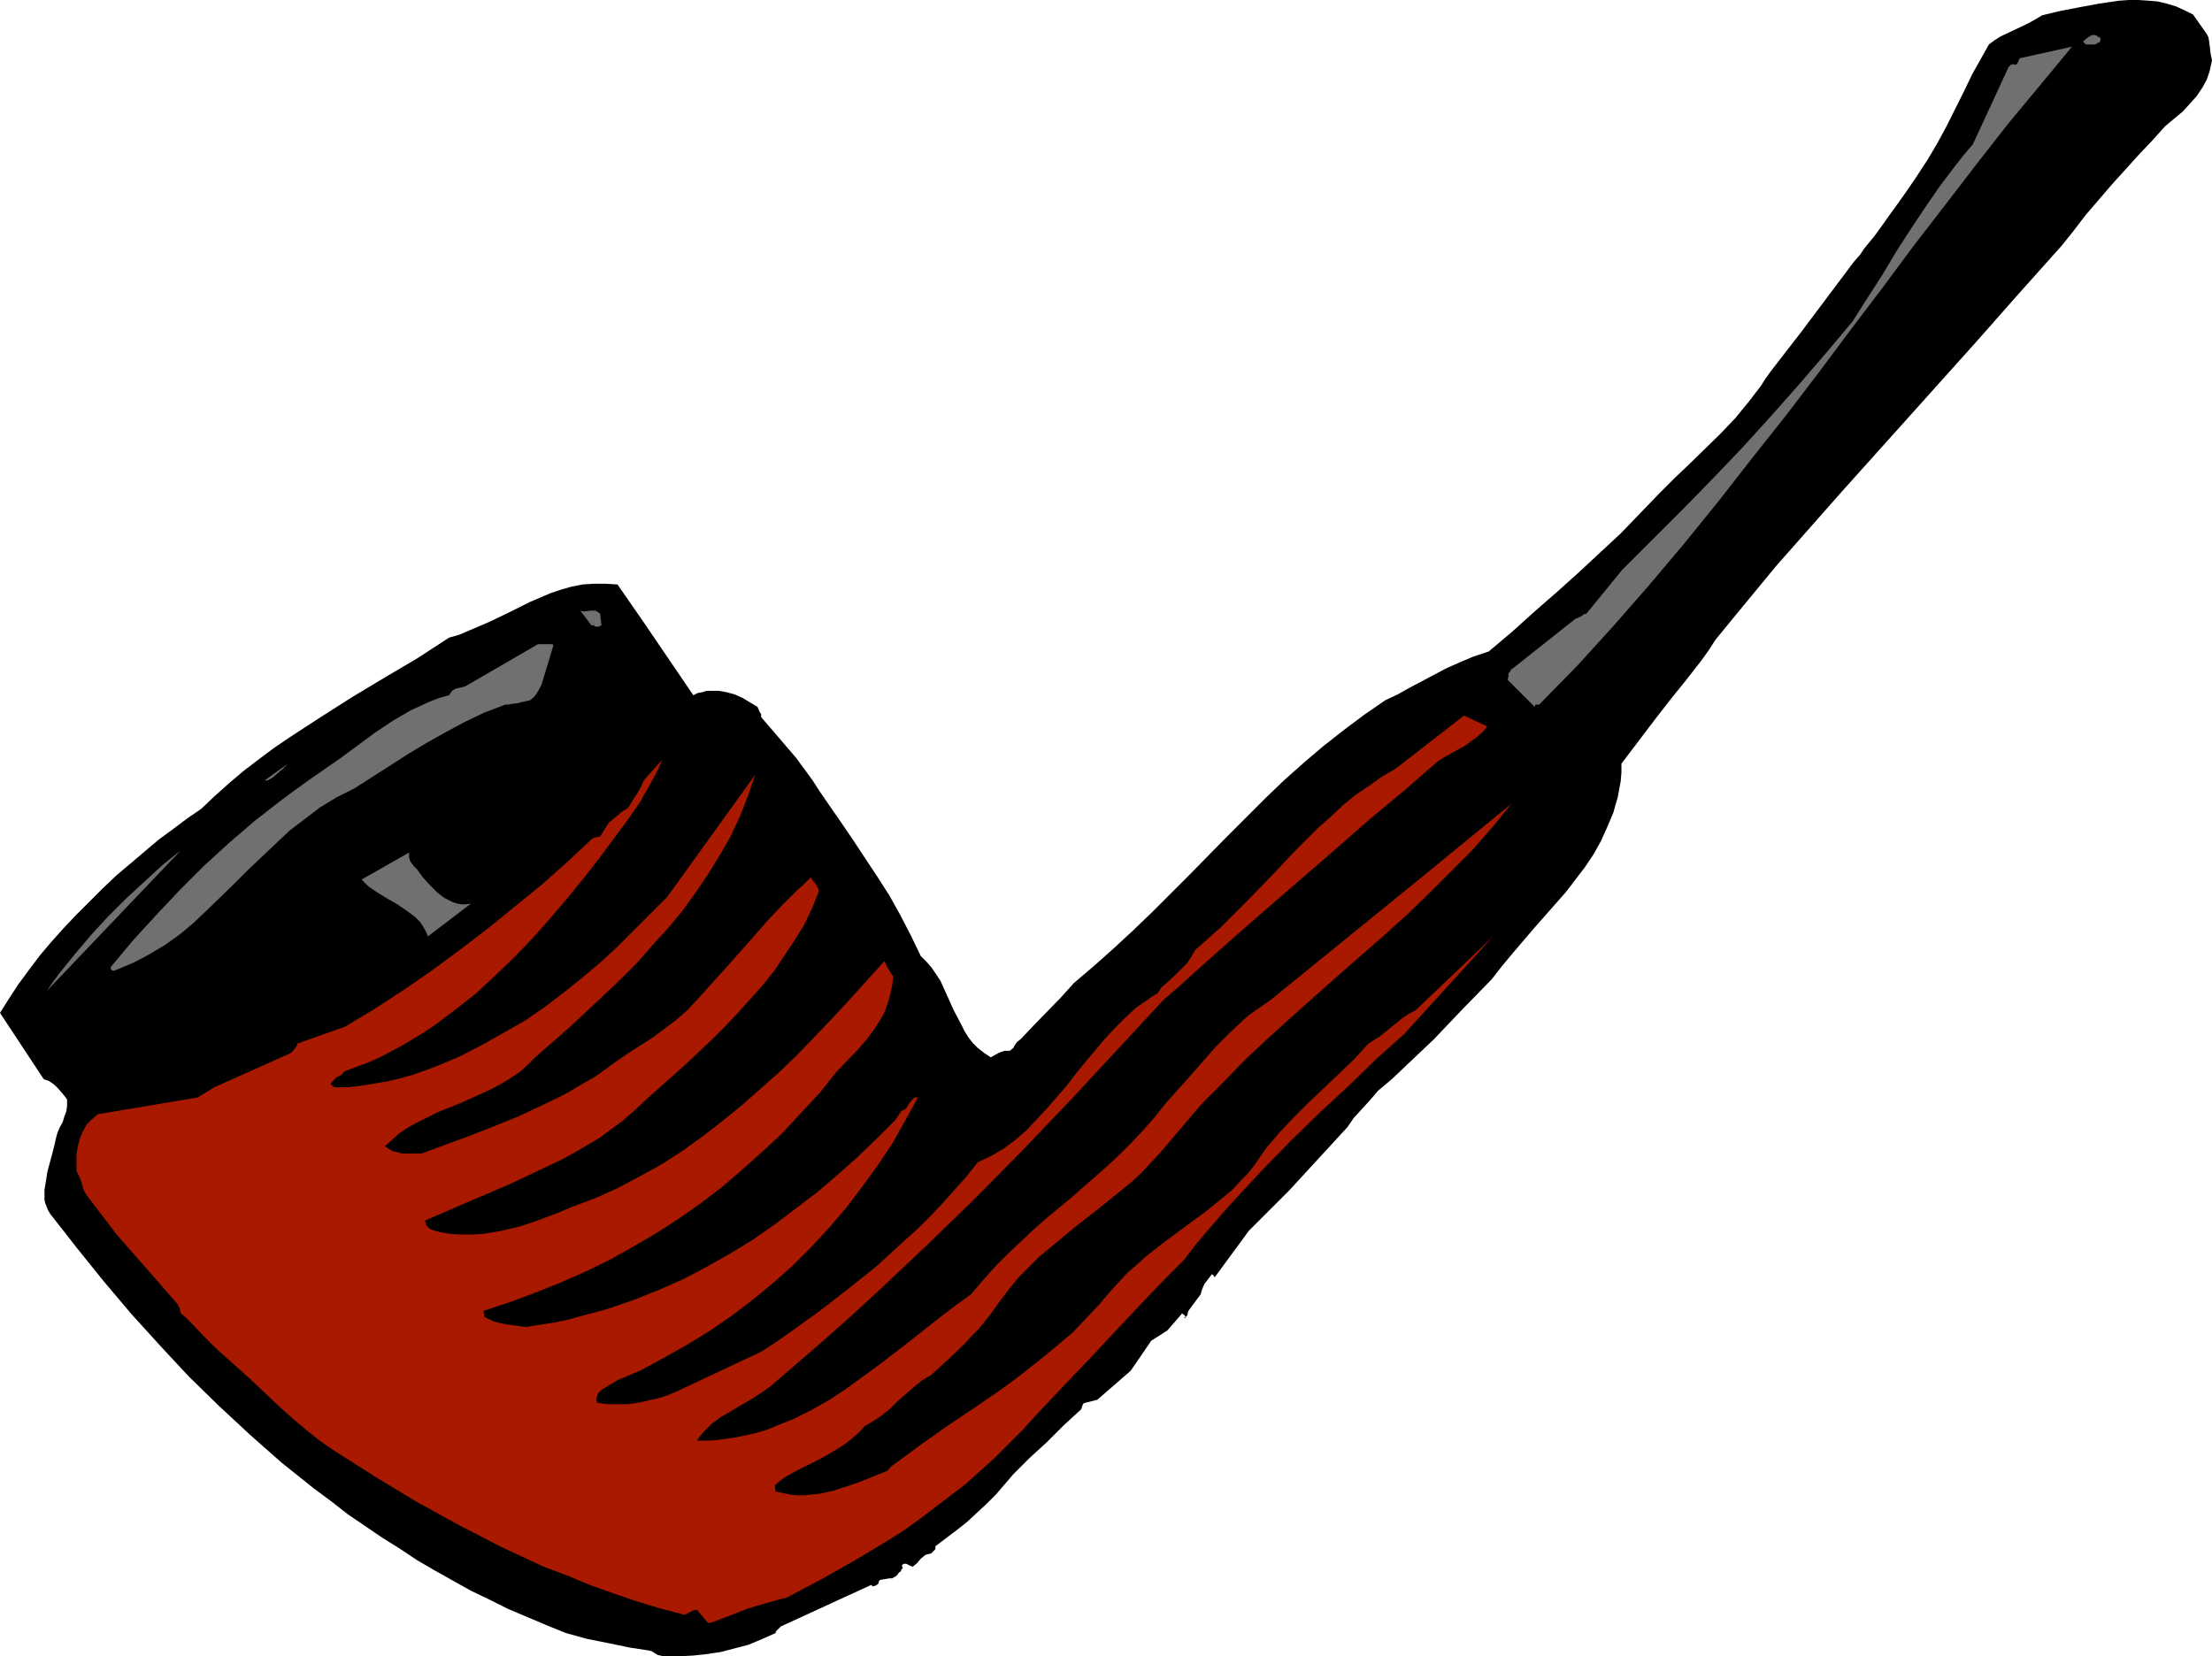
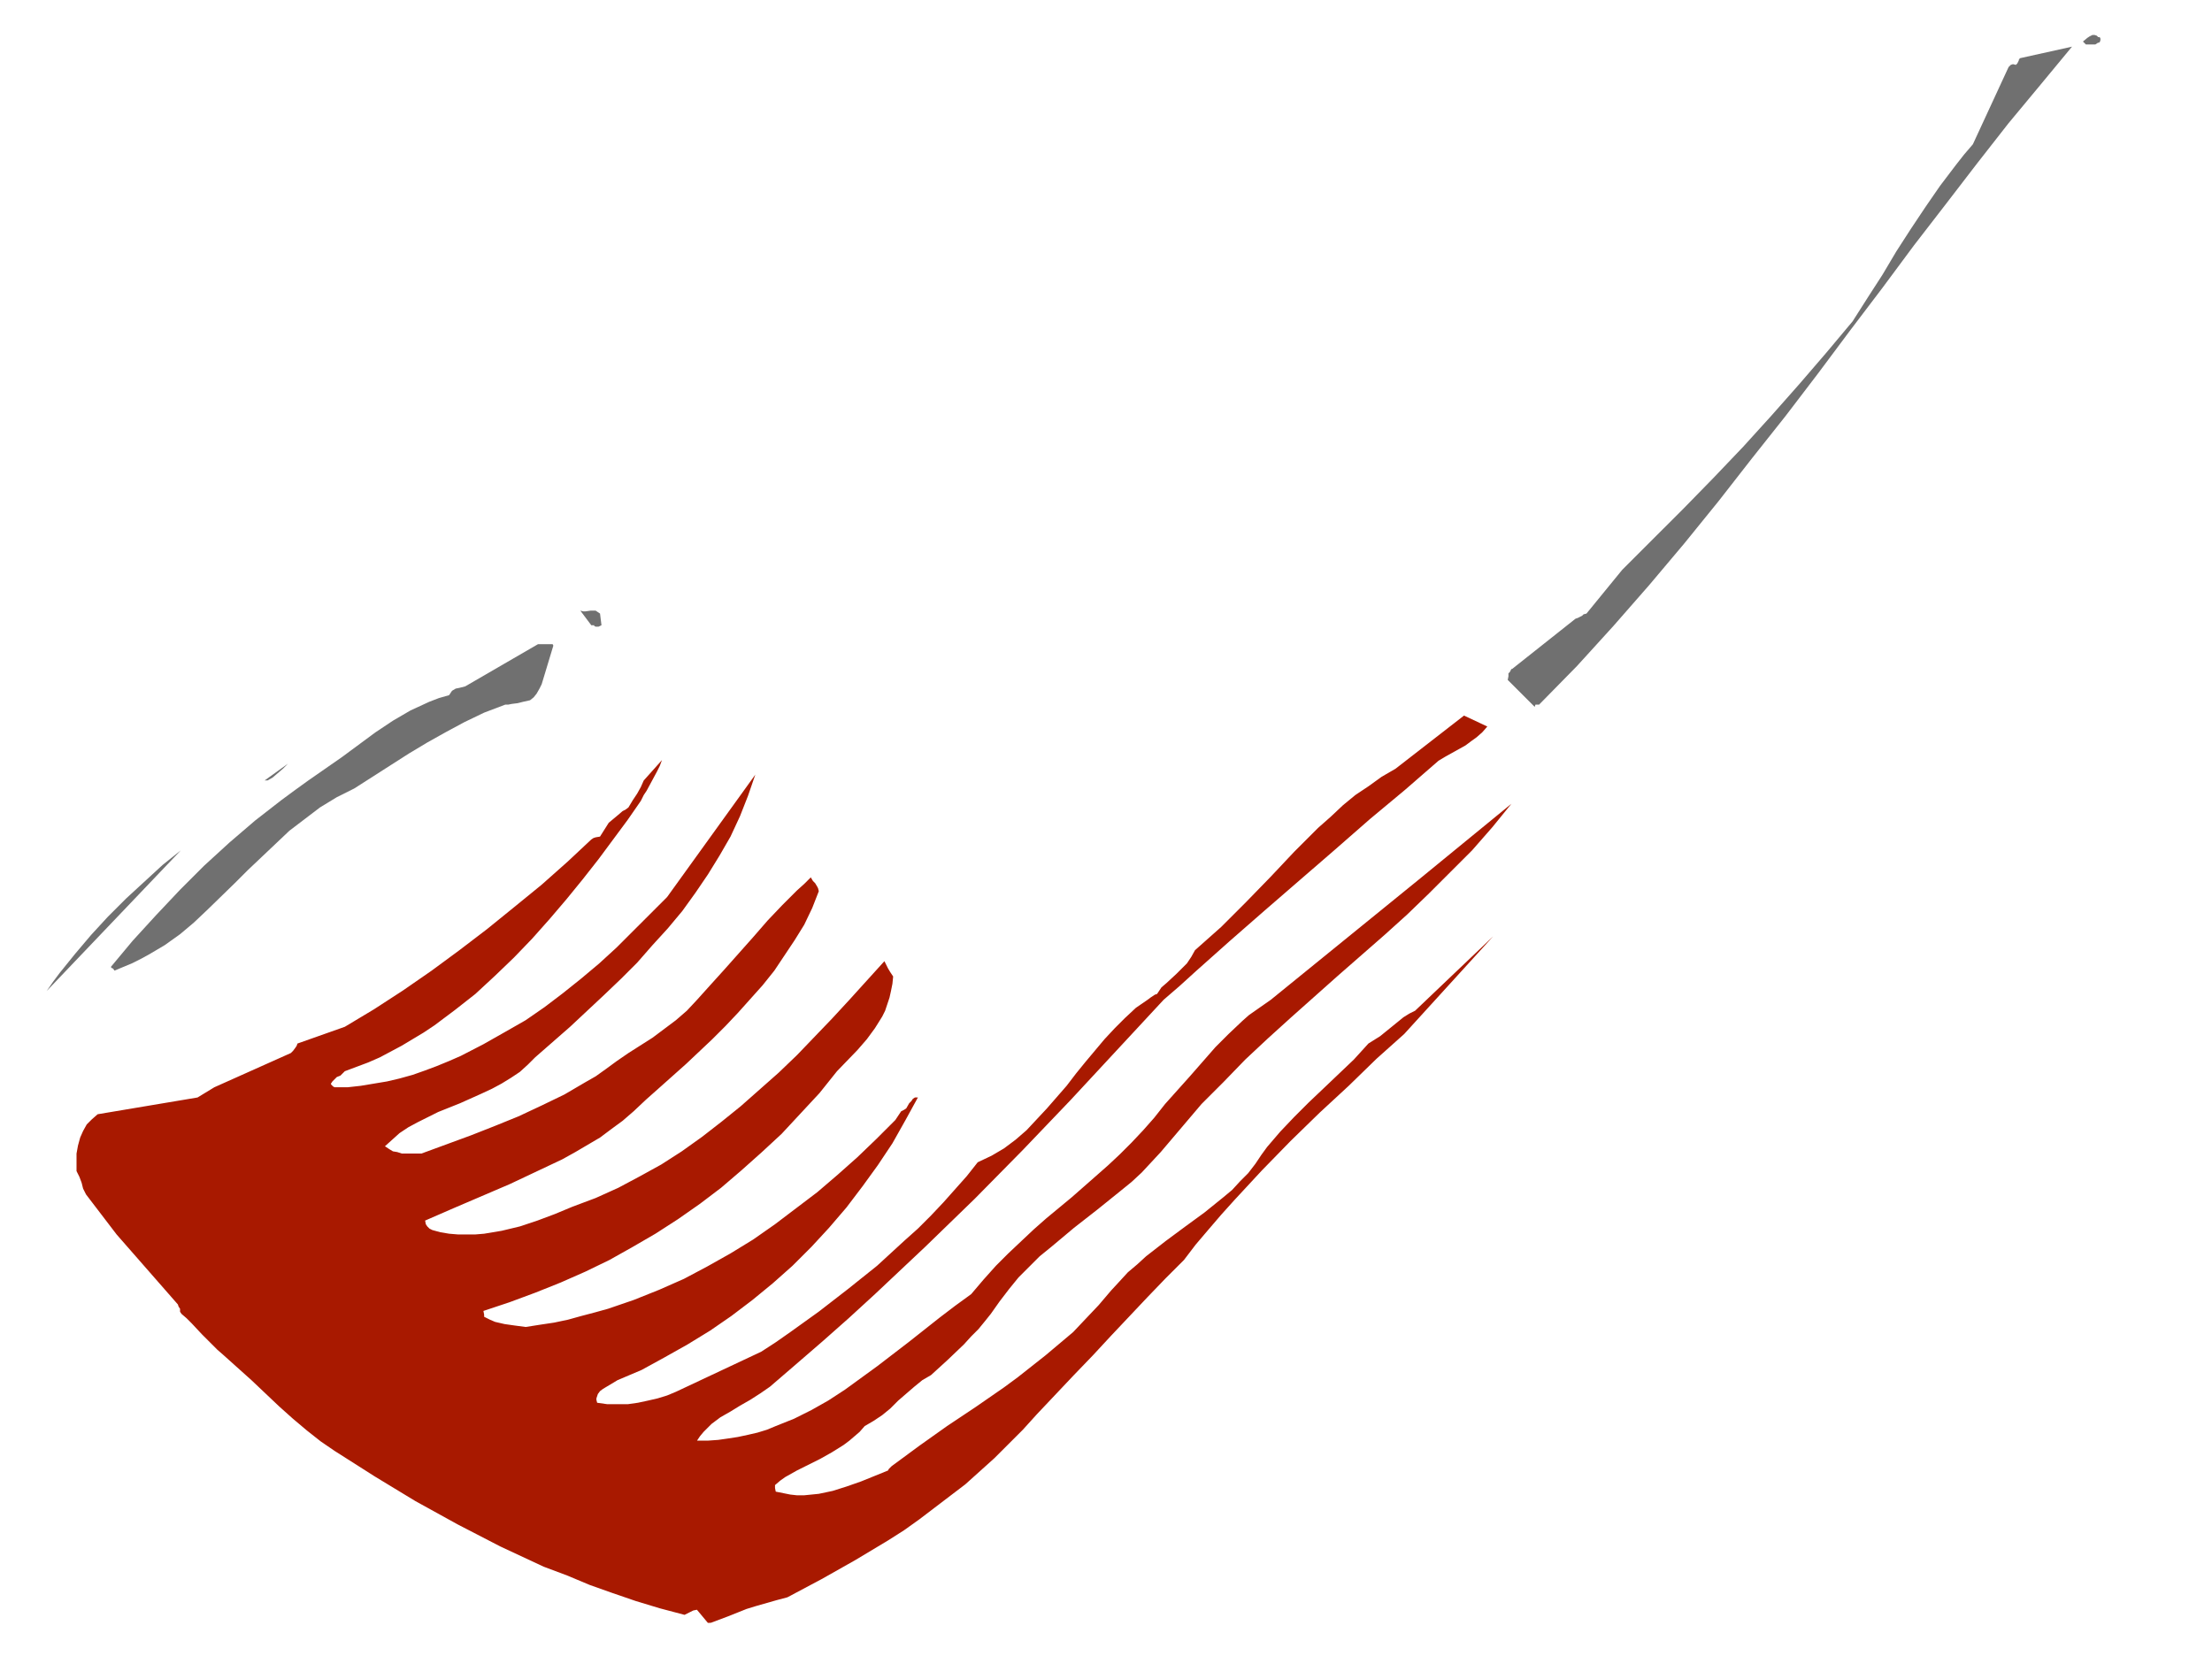
<svg xmlns="http://www.w3.org/2000/svg" xmlns:ns1="http://sodipodi.sourceforge.net/DTD/sodipodi-0.dtd" xmlns:ns2="http://www.inkscape.org/namespaces/inkscape" version="1.0" width="129.724mm" height="97.156mm" id="svg10" ns1:docname="Pipe 33.wmf">
  <ns1:namedview id="namedview10" pagecolor="#ffffff" bordercolor="#000000" borderopacity="0.25" ns2:showpageshadow="2" ns2:pageopacity="0.0" ns2:pagecheckerboard="0" ns2:deskcolor="#d1d1d1" ns2:document-units="mm" />
  <defs id="defs1">
    <pattern id="WMFhbasepattern" patternUnits="userSpaceOnUse" width="6" height="6" x="0" y="0" />
  </defs>
-   <path style="fill:#000000;fill-opacity:1;fill-rule:evenodd;stroke:none" d="m 147.217,367.205 h 3.07 l 3.232,-0.162 3.07,-0.323 3.232,-0.485 3.07,-0.808 3.07,-0.808 3.07,-1.292 2.909,-1.292 v -0.323 l 0.323,-0.323 0.323,-0.323 0.485,-0.485 20.038,-9.208 0.162,0.162 0.162,0.162 0.646,-0.162 0.485,-0.323 0.162,-0.162 v -0.162 l 0.162,-0.485 0.323,-0.162 0.97,-0.162 0.97,-0.162 h 0.646 l 0.485,-0.323 0.323,-0.162 0.323,-0.323 0.323,-0.485 0.485,-0.323 v -0.323 l 0.162,-0.162 h 0.162 v -0.162 -0.162 l -0.162,-0.323 0.162,-0.323 0.323,-0.162 h 0.485 l 0.323,0.162 0.323,0.162 0.323,0.162 0.485,0.162 0.97,-0.808 0.808,-0.969 0.97,-0.808 0.485,-0.162 0.808,-0.162 0.323,-0.323 0.323,-0.323 0.323,-0.323 v -0.646 l 4.686,-3.554 2.262,-1.777 2.262,-2.1 2.101,-1.939 2.101,-2.1 1.939,-2.262 1.939,-2.262 3.555,-3.554 3.878,-3.554 3.717,-3.716 3.878,-3.554 0.162,-0.485 0.162,-0.485 0.162,-0.323 0.485,-0.162 2.586,-0.646 7.434,-6.462 4.525,-6.624 3.555,-2.262 3.232,-3.716 v -0.162 l 0.162,0.162 0.485,0.323 0.162,0.323 v 0.162 0.162 l -0.323,-0.162 0.485,-0.162 0.323,-0.485 v -0.323 l 0.162,-0.485 2.747,-3.716 0.162,-0.646 0.162,-0.485 0.485,-1.131 1.616,-2.1 h 0.162 l 0.162,0.162 0.162,0.162 0.162,0.323 7.595,-10.339 8.888,-8.885 12.928,-14.055 1.454,-2.1 3.555,-3.877 1.778,-2.1 3.07,-2.585 3.07,-2.908 3.07,-2.908 3.232,-3.069 3.07,-3.231 3.232,-3.393 6.464,-6.624 2.262,-2.908 2.424,-2.908 4.686,-5.493 2.424,-2.746 4.686,-5.331 2.101,-2.746 2.101,-2.746 1.939,-2.908 1.616,-2.908 1.454,-3.231 1.293,-3.069 0.485,-1.777 0.485,-1.616 0.323,-1.777 0.323,-1.777 0.162,-1.939 v -1.939 l 7.595,-10.016 3.394,-4.362 3.394,-4.2 3.394,-4.362 1.616,-2.262 1.454,-2.262 4.363,-5.331 4.525,-5.493 4.525,-5.493 4.848,-5.493 9.696,-10.985 9.858,-10.985 9.858,-10.985 9.858,-10.985 9.696,-10.985 9.534,-10.662 2.586,-3.231 2.586,-3.393 2.909,-3.393 2.909,-3.393 5.979,-6.624 3.07,-3.231 2.909,-3.231 1.939,-1.616 1.939,-1.616 1.616,-1.777 1.454,-1.616 1.293,-1.939 0.97,-1.777 0.646,-1.939 0.485,-2.262 -0.162,-0.808 -0.162,-0.808 -0.162,-1.454 -0.162,-1.292 -0.162,-0.808 -0.323,-0.646 -3.07,-4.362 -1.939,-0.969 -1.778,-0.808 -2.101,-0.646 -2.101,-0.485 -1.939,-0.162 L 473.972,0 h -2.101 l -2.262,0.162 -4.363,0.646 -4.363,0.808 -4.202,0.808 -4.04,0.969 -1.616,0.969 -1.454,0.808 -3.07,1.454 -3.07,1.454 -1.293,0.808 -1.293,0.969 -3.717,6.624 -1.778,3.716 -1.939,3.877 -1.939,3.877 -2.101,3.877 -2.101,3.554 -2.424,3.716 -2.424,3.554 -2.424,3.393 -1.293,1.777 -1.131,1.616 -2.101,2.908 -2.262,2.746 -0.97,1.454 -1.293,1.454 -11.635,15.509 -6.626,8.562 v 0 l -1.293,1.777 -1.131,1.777 -2.747,3.554 -2.909,3.554 -3.232,3.393 -6.787,6.624 -3.394,3.231 -3.394,3.393 -4.363,4.523 -4.202,4.362 -4.525,4.2 -4.686,4.362 -4.848,4.362 -5.01,4.362 -5.01,4.523 -5.171,4.362 -3.394,1.131 -3.07,1.292 -2.909,1.292 -2.747,1.454 -5.494,2.908 -2.586,1.454 -2.747,1.292 -4.686,3.231 -4.525,3.393 -4.525,3.554 -4.363,3.716 -4.363,3.877 -4.202,4.039 -8.403,8.401 -8.242,8.401 -8.403,8.401 -4.202,4.039 -4.363,4.039 -4.363,3.877 -4.363,3.716 -2.909,3.231 -5.979,6.139 -2.909,3.069 -0.808,0.646 -0.485,0.646 -0.323,0.646 -0.808,0.646 h -1.131 l -0.97,0.323 -0.97,0.485 -1.131,0.646 -1.454,-0.969 -1.454,-1.131 -1.131,-1.131 -0.97,-1.292 -0.808,-1.292 -0.808,-1.616 -1.616,-3.069 -1.454,-3.231 -1.454,-3.231 -0.97,-1.454 -0.97,-1.454 -1.131,-1.292 -1.293,-1.292 -2.262,-4.685 -2.262,-4.362 -2.424,-4.362 -2.586,-4.039 -5.333,-8.078 -2.747,-4.039 -2.909,-4.2 -1.778,-2.585 -1.778,-2.746 -3.555,-4.847 -3.878,-4.523 -3.878,-4.523 v -0.646 l -0.323,-0.485 -0.485,-1.131 -1.616,-0.969 -1.616,-0.969 -1.778,-0.808 -1.778,-0.485 -1.778,-0.323 h -1.778 -0.97 l -0.97,0.323 -0.97,0.162 -0.97,0.485 -10.989,-16.155 -5.818,-8.401 -2.747,-0.162 h -2.424 l -2.586,0.162 -2.424,0.485 -2.262,0.646 -2.424,0.808 -2.262,0.969 -2.262,0.969 -4.525,2.262 -4.363,2.1 -4.525,1.939 -2.262,0.969 -2.262,0.646 -6.949,4.523 -7.11,4.2 -7.272,4.362 -7.11,4.523 -6.949,4.523 -3.555,2.423 -3.232,2.423 -3.394,2.585 -3.232,2.746 -3.07,2.746 -3.07,2.908 -3.07,2.1 -3.232,2.423 -3.07,2.262 -3.07,2.585 -3.232,2.746 -3.07,2.585 -3.07,2.908 -2.909,2.908 -2.909,2.908 -2.909,3.069 -2.747,3.069 -2.586,3.069 -2.424,3.231 -2.262,3.069 -2.101,3.231 L 0,224.555 l 9.696,14.701 0.97,0.323 0.808,0.485 0.646,0.485 0.646,0.646 1.131,1.292 0.646,0.808 0.323,0.485 v 1.454 l -0.162,1.131 -0.485,1.292 -0.323,1.131 -0.646,1.131 -0.485,1.131 -0.323,1.131 -0.323,1.454 -0.485,1.939 -1.131,4.2 -0.323,2.1 -0.323,1.939 v 0.969 1.131 l 0.162,0.808 0.323,0.808 0.323,0.808 0.485,0.808 5.818,7.431 5.979,7.431 6.141,7.27 6.302,6.947 6.464,6.947 6.787,6.624 6.787,6.3 6.949,6.139 7.272,5.816 3.717,2.746 3.717,2.908 7.595,5.17 3.878,2.423 3.878,2.585 3.878,2.262 4.04,2.262 4.04,2.262 4.04,1.939 4.202,2.1 4.202,1.777 4.202,1.777 4.363,1.777 4.686,1.292 4.848,0.969 4.686,0.969 2.101,0.323 2.101,0.323 0.646,0.162 0.485,0.323 0.808,0.485 0.646,0.162 z" id="path1" />
  <path style="fill:#a81900;fill-opacity:1;fill-rule:evenodd;stroke:none" d="m 157.56,359.773 3.878,-1.454 4.04,-1.616 2.101,-0.646 2.262,-0.646 2.262,-0.646 2.424,-0.646 7.595,-4.039 7.434,-4.2 7.272,-4.362 3.555,-2.262 3.394,-2.423 3.394,-2.585 3.394,-2.585 3.394,-2.585 3.232,-2.908 3.232,-2.908 3.07,-3.069 3.232,-3.231 3.07,-3.393 8.242,-8.724 4.202,-4.362 4.04,-4.362 8.08,-8.562 4.04,-4.2 4.04,-4.039 2.586,-3.393 2.747,-3.231 2.909,-3.393 2.909,-3.231 6.141,-6.624 6.302,-6.462 6.464,-6.3 6.464,-5.977 6.141,-5.977 3.07,-2.746 3.07,-2.746 19.715,-21.648 -17.291,16.478 -1.293,0.646 -1.293,0.808 -2.586,2.1 -2.586,2.1 -1.293,0.808 -1.293,0.808 -3.232,3.554 -3.394,3.231 -3.394,3.231 -3.232,3.069 -3.232,3.231 -3.07,3.231 -2.909,3.393 -1.293,1.777 -1.293,1.939 -1.616,2.1 -1.778,1.777 -1.778,1.939 -1.939,1.615 -4.202,3.393 -4.202,3.069 -4.363,3.231 -4.363,3.393 -1.939,1.777 -2.101,1.777 -1.778,1.939 -1.939,2.1 -2.747,3.231 -2.909,3.069 -2.747,2.908 -3.07,2.585 -3.07,2.585 -3.07,2.423 -3.07,2.423 -3.07,2.262 -6.302,4.362 -6.302,4.2 -6.141,4.362 -6.141,4.523 -0.323,0.323 -0.323,0.323 -0.162,0.323 v 0 l -5.979,2.423 -3.232,1.131 -3.07,0.969 -3.07,0.646 -1.616,0.162 -1.616,0.162 h -1.616 l -1.454,-0.162 -1.616,-0.323 -1.616,-0.323 -0.162,-0.808 v -0.646 l 1.131,-0.969 1.131,-0.808 2.586,-1.454 2.586,-1.292 2.586,-1.292 2.586,-1.454 2.586,-1.616 1.293,-0.969 1.131,-0.969 1.131,-0.969 1.131,-1.292 1.939,-1.131 1.939,-1.292 1.778,-1.454 1.778,-1.777 3.555,-3.069 1.778,-1.454 1.939,-1.131 3.717,-3.393 3.555,-3.393 1.616,-1.777 1.616,-1.616 1.454,-1.777 1.293,-1.616 1.939,-2.746 2.101,-2.746 2.101,-2.585 2.424,-2.423 2.262,-2.262 2.586,-2.1 5.01,-4.2 5.171,-4.039 5.01,-4.039 2.586,-2.1 2.262,-2.1 2.101,-2.262 2.101,-2.262 4.525,-5.331 4.525,-5.331 4.848,-4.847 4.848,-5.008 5.01,-4.685 5.171,-4.685 10.342,-9.208 10.342,-9.047 5.01,-4.523 4.848,-4.685 4.848,-4.847 4.686,-4.685 4.525,-5.17 4.202,-5.17 -20.523,16.801 -32.805,26.656 -1.616,1.131 -3.232,2.262 -1.454,1.292 -3.07,2.908 -2.909,2.908 -5.656,6.462 -2.747,3.069 -2.747,3.069 -2.424,3.069 -2.424,2.746 -2.586,2.746 -2.586,2.585 -2.586,2.423 -2.747,2.423 -5.333,4.685 -5.656,4.685 -2.747,2.423 -2.747,2.585 -2.909,2.746 -2.747,2.746 -2.747,3.069 -2.747,3.231 -3.555,2.585 -3.394,2.585 -6.949,5.493 -6.949,5.331 -3.555,2.585 -3.555,2.585 -3.717,2.423 -3.717,2.1 -3.878,1.939 -4.04,1.616 -1.939,0.808 -2.101,0.646 -2.101,0.485 -2.262,0.485 -2.101,0.323 -2.262,0.323 -2.262,0.162 h -2.424 l 0.646,-0.969 0.808,-0.969 0.808,-0.808 0.97,-0.969 1.939,-1.454 2.262,-1.292 2.101,-1.292 2.262,-1.292 2.262,-1.454 2.101,-1.454 5.818,-5.008 5.979,-5.17 5.656,-5.008 5.818,-5.331 11.15,-10.501 10.989,-10.662 10.666,-10.824 10.504,-10.985 10.342,-11.147 10.342,-11.147 3.555,-3.069 3.555,-3.231 7.434,-6.624 7.757,-6.785 15.675,-13.57 7.757,-6.785 7.757,-6.462 3.717,-3.231 3.717,-3.231 1.616,-0.969 1.454,-0.808 1.454,-0.808 1.454,-0.808 1.293,-0.969 1.131,-0.808 1.293,-1.131 1.131,-1.292 -5.171,-2.423 -15.19,11.793 -3.07,1.777 -2.909,2.1 -2.909,1.939 -2.747,2.262 -2.747,2.585 -2.747,2.423 -5.333,5.331 -5.171,5.493 -5.494,5.654 -5.494,5.493 -2.909,2.585 -2.909,2.585 -0.808,1.454 -0.97,1.454 -1.131,1.131 -1.131,1.131 -2.262,2.1 -1.131,0.969 -0.97,1.454 -0.485,0.162 -0.485,0.323 -0.485,0.323 -0.646,0.485 -2.586,1.777 -2.424,2.262 -2.262,2.262 -2.262,2.423 -4.202,5.008 -2.101,2.585 -2.101,2.746 -4.363,5.008 -2.262,2.423 -2.262,2.423 -2.424,2.1 -2.586,1.939 -2.747,1.616 -3.07,1.454 -2.424,3.069 -2.586,2.908 -2.586,2.908 -2.747,2.908 -2.909,2.908 -3.07,2.746 -5.979,5.493 -6.464,5.17 -6.464,5.008 -6.302,4.523 -3.232,2.262 -3.232,2.1 -18.907,8.885 -1.939,0.808 -2.101,0.646 -2.101,0.485 -2.262,0.485 -2.262,0.323 h -2.262 -2.262 l -2.262,-0.323 -0.162,-0.646 v -0.323 l 0.323,-0.969 0.485,-0.646 0.646,-0.485 1.616,-0.969 1.616,-0.969 5.333,-2.262 5.01,-2.746 5.171,-2.908 5.01,-3.069 4.686,-3.231 4.686,-3.554 4.525,-3.716 4.363,-3.877 4.202,-4.2 3.878,-4.2 3.878,-4.523 3.555,-4.685 3.394,-4.685 3.232,-4.847 2.909,-5.17 2.747,-5.008 h -0.646 l -0.485,0.323 -0.323,0.485 -0.485,0.485 -0.646,1.131 -0.485,0.323 -0.646,0.323 -0.323,0.485 -0.323,0.485 -0.323,0.485 -0.323,0.485 -4.202,4.2 -4.202,4.039 -4.363,3.877 -4.525,3.877 -4.686,3.554 -4.686,3.554 -4.848,3.393 -5.01,3.069 -5.171,2.908 -5.171,2.746 -5.494,2.423 -5.656,2.262 -5.656,1.939 -2.909,0.808 -3.07,0.808 -2.909,0.808 -3.07,0.646 -3.232,0.485 -3.07,0.485 -2.424,-0.323 -2.262,-0.323 -2.101,-0.485 -1.131,-0.485 -0.97,-0.485 -0.323,-0.162 v -0.485 l -0.162,-0.808 5.818,-1.939 5.656,-2.1 5.656,-2.262 5.494,-2.423 5.333,-2.585 5.171,-2.908 5.01,-2.908 5.01,-3.231 4.848,-3.393 4.686,-3.554 4.525,-3.877 4.525,-4.039 4.363,-4.039 4.202,-4.523 4.202,-4.523 3.878,-4.847 4.525,-4.685 2.101,-2.423 1.778,-2.423 1.616,-2.585 0.646,-1.292 0.485,-1.454 0.485,-1.454 0.323,-1.454 0.323,-1.616 0.162,-1.615 -0.646,-0.969 -0.485,-0.808 -0.808,-1.616 -7.757,8.562 -3.878,4.2 -3.878,4.039 -3.878,4.039 -4.04,3.877 -4.202,3.716 -4.202,3.716 -4.202,3.393 -4.363,3.393 -4.525,3.231 -4.525,2.908 -4.686,2.585 -4.848,2.585 -5.01,2.262 -5.171,1.939 -3.878,1.616 -3.878,1.454 -3.878,1.292 -4.04,0.969 -1.939,0.323 -1.939,0.323 -1.939,0.162 h -1.939 -1.939 l -1.939,-0.162 -1.939,-0.323 -1.778,-0.485 -0.646,-0.323 -0.485,-0.485 -0.323,-0.485 -0.162,-0.808 6.302,-2.746 12.443,-5.331 5.818,-2.746 5.818,-2.746 2.909,-1.616 2.747,-1.616 2.747,-1.616 2.586,-1.939 2.424,-1.777 2.424,-2.1 2.747,-2.585 2.909,-2.585 5.979,-5.331 5.818,-5.493 2.909,-2.908 2.747,-2.908 2.747,-3.069 2.747,-3.069 2.586,-3.231 2.262,-3.393 2.262,-3.393 2.101,-3.393 1.778,-3.716 1.454,-3.716 -0.162,-0.646 -0.162,-0.323 -0.485,-0.808 -0.485,-0.485 -0.485,-0.808 -1.454,1.454 -1.616,1.454 -3.232,3.231 -3.232,3.393 -3.232,3.716 -6.464,7.27 -3.07,3.393 -2.909,3.231 -2.262,2.423 -2.424,2.1 -2.586,1.939 -2.586,1.939 -5.333,3.393 -2.586,1.777 -2.424,1.777 -2.262,1.615 -2.262,1.292 -4.686,2.746 -5.01,2.423 -5.171,2.423 -5.171,2.1 -5.333,2.1 -10.989,4.039 H 91.304 89.041 l -0.97,-0.323 -0.97,-0.162 -0.808,-0.485 -0.97,-0.646 1.616,-1.454 1.616,-1.454 1.939,-1.292 2.101,-1.131 2.262,-1.131 2.262,-1.131 4.848,-1.939 4.686,-2.1 2.424,-1.131 2.101,-1.131 2.101,-1.292 1.939,-1.292 1.778,-1.616 1.616,-1.615 7.757,-6.785 7.595,-7.108 3.717,-3.554 3.555,-3.554 3.394,-3.877 3.394,-3.716 3.232,-3.877 2.909,-4.039 2.747,-4.039 2.586,-4.2 2.424,-4.2 2.101,-4.523 1.778,-4.523 1.616,-4.685 -19.554,27.141 -7.434,7.431 -3.717,3.716 -3.878,3.554 -4.04,3.393 -4.04,3.231 -4.04,3.069 -4.202,2.908 -4.525,2.585 -4.848,2.746 -5.01,2.585 -2.586,1.131 -2.747,1.131 -2.586,0.969 -2.747,0.969 -2.909,0.808 -2.747,0.646 -2.909,0.485 -2.909,0.485 -2.909,0.323 h -2.909 l -0.323,-0.162 -0.323,-0.323 -0.162,-0.162 v -0.162 l 0.323,-0.485 0.485,-0.485 0.485,-0.485 0.808,-0.323 0.485,-0.485 0.485,-0.485 2.586,-0.969 2.586,-0.969 2.586,-1.131 2.424,-1.292 2.424,-1.292 2.424,-1.454 2.424,-1.454 2.424,-1.616 4.525,-3.393 4.525,-3.554 4.363,-4.039 4.202,-4.039 4.04,-4.2 3.878,-4.362 3.717,-4.362 3.555,-4.362 3.555,-4.523 3.232,-4.362 3.232,-4.362 2.909,-4.2 0.646,-1.292 0.646,-0.969 1.131,-2.1 1.131,-2.1 0.646,-1.292 0.485,-1.292 -4.04,4.523 -0.646,1.454 -0.808,1.454 -0.97,1.454 -0.97,1.616 -0.646,0.485 -0.646,0.323 -1.131,0.969 -0.97,0.808 -0.97,0.808 -1.939,3.069 -0.97,0.162 -0.485,0.162 -0.485,0.323 -5.171,4.847 -5.818,5.17 -6.141,5.008 -5.979,4.847 -6.141,4.685 -6.141,4.523 -6.302,4.362 -6.464,4.2 -6.464,3.877 -10.504,3.716 -0.162,0.485 -0.323,0.485 -0.485,0.646 -0.485,0.485 -16.968,7.593 -3.717,2.262 -22.139,3.716 -1.293,1.131 -1.131,1.131 -0.808,1.454 -0.646,1.454 -0.485,1.777 -0.323,1.777 v 1.939 1.939 l 0.646,1.292 0.485,1.292 0.323,1.292 0.646,1.292 6.787,8.885 13.574,15.509 0.162,0.485 0.323,0.485 v 0.646 l 0.323,0.485 1.131,0.969 1.131,1.131 2.262,2.423 2.262,2.262 1.131,1.131 1.293,1.131 6.302,5.654 3.07,2.908 3.07,2.908 3.07,2.746 3.07,2.585 3.07,2.423 3.07,2.1 8.888,5.654 9.05,5.493 4.686,2.585 4.686,2.585 4.686,2.423 4.686,2.423 4.848,2.262 4.848,2.262 5.171,1.939 5.01,2.1 5.01,1.777 5.171,1.777 5.333,1.616 5.494,1.454 1.293,-0.646 0.646,-0.323 0.808,-0.162 2.424,2.908 z" id="path2" />
  <path style="fill:#707070;fill-opacity:1;fill-rule:evenodd;stroke:none" d="m 10.342,219.709 29.734,-31.179 -4.04,3.231 -4.04,3.716 -4.04,3.716 -4.04,4.039 -3.717,4.039 -3.555,4.2 -3.394,4.2 -1.454,1.939 z" id="path3" />
-   <path style="fill:#707070;fill-opacity:1;fill-rule:evenodd;stroke:none" d="m 25.371,215.186 1.939,-0.808 1.939,-0.808 1.939,-0.969 1.778,-0.969 3.555,-2.1 3.394,-2.423 3.07,-2.585 3.07,-2.908 5.979,-5.816 2.909,-2.908 3.07,-2.908 3.07,-2.908 3.07,-2.908 3.394,-2.585 3.394,-2.585 3.717,-2.262 1.939,-0.969 1.939,-0.969 8.08,-5.17 4.04,-2.585 4.04,-2.423 4.04,-2.262 4.202,-2.262 4.363,-2.1 4.686,-1.777 h 0.646 l 0.808,-0.162 1.293,-0.162 1.293,-0.323 1.454,-0.323 0.808,-0.646 0.646,-0.808 0.646,-1.131 0.485,-0.969 2.586,-8.562 -0.162,-0.323 h -0.323 -0.808 -0.97 -1.131 l -16.16,9.37 -0.646,0.162 -0.646,0.162 -0.808,0.162 -0.808,0.485 -0.323,0.485 -0.323,0.485 -2.262,0.646 -2.101,0.808 -2.101,0.969 -2.101,0.969 -3.878,2.262 -3.878,2.585 -7.434,5.493 -3.717,2.585 -3.717,2.585 -2.909,2.1 -3.07,2.262 -2.909,2.262 -2.909,2.262 -5.656,4.847 -5.656,5.17 -5.333,5.331 -5.333,5.654 -5.171,5.654 -4.848,5.816 v 0.162 0.323 l 0.323,0.323 h 0.162 z" id="path4" />
-   <path style="fill:#707070;fill-opacity:1;fill-rule:evenodd;stroke:none" d="m 94.859,207.593 9.534,-7.27 -1.131,0.162 h -0.97 l -0.97,-0.162 -0.97,-0.323 -0.97,-0.485 -0.97,-0.485 -1.616,-1.292 -1.616,-1.616 -1.454,-1.615 -1.293,-1.777 -0.646,-0.646 -0.646,-0.808 -0.323,-0.646 -0.162,-0.646 v -0.485 -0.485 l -10.504,5.977 0.808,0.808 0.808,0.808 1.939,1.292 2.101,1.292 2.262,1.292 2.101,1.454 1.131,0.808 0.808,0.646 0.97,0.969 0.646,0.969 0.646,1.131 z" id="path5" />
-   <path style="fill:#707070;fill-opacity:1;fill-rule:evenodd;stroke:none" d="m 50.419,180.291 3.07,-2.262 z" id="path6" />
+   <path style="fill:#707070;fill-opacity:1;fill-rule:evenodd;stroke:none" d="m 25.371,215.186 1.939,-0.808 1.939,-0.808 1.939,-0.969 1.778,-0.969 3.555,-2.1 3.394,-2.423 3.07,-2.585 3.07,-2.908 5.979,-5.816 2.909,-2.908 3.07,-2.908 3.07,-2.908 3.07,-2.908 3.394,-2.585 3.394,-2.585 3.717,-2.262 1.939,-0.969 1.939,-0.969 8.08,-5.17 4.04,-2.585 4.04,-2.423 4.04,-2.262 4.202,-2.262 4.363,-2.1 4.686,-1.777 h 0.646 l 0.808,-0.162 1.293,-0.162 1.293,-0.323 1.454,-0.323 0.808,-0.646 0.646,-0.808 0.646,-1.131 0.485,-0.969 2.586,-8.562 -0.162,-0.323 h -0.323 -0.808 -0.97 -1.131 l -16.16,9.37 -0.646,0.162 -0.646,0.162 -0.808,0.162 -0.808,0.485 -0.323,0.485 -0.323,0.485 -2.262,0.646 -2.101,0.808 -2.101,0.969 -2.101,0.969 -3.878,2.262 -3.878,2.585 -7.434,5.493 -3.717,2.585 -3.717,2.585 -2.909,2.1 -3.07,2.262 -2.909,2.262 -2.909,2.262 -5.656,4.847 -5.656,5.17 -5.333,5.331 -5.333,5.654 -5.171,5.654 -4.848,5.816 l 0.323,0.323 h 0.162 z" id="path4" />
  <path style="fill:#707070;fill-opacity:1;fill-rule:evenodd;stroke:none" d="m 59.307,173.021 1.131,-0.646 1.131,-0.969 1.131,-0.969 1.131,-1.131 -5.171,3.716 z" id="path7" />
  <path style="fill:#707070;fill-opacity:1;fill-rule:evenodd;stroke:none" d="m 340.329,156.22 h 0.808 l 8.403,-8.562 8.08,-8.885 7.918,-9.047 7.757,-9.208 7.595,-9.37 7.434,-9.531 7.434,-9.37 7.272,-9.531 7.11,-9.531 7.11,-9.37 6.949,-9.37 7.11,-9.208 6.949,-9.047 6.949,-8.885 7.11,-8.562 6.949,-8.401 -11.635,2.585 v 0.162 l -0.162,0.162 v 0.162 0 l -0.162,0.323 -0.162,0.323 -0.162,0.162 -0.162,0.162 -0.646,-0.162 -0.485,0.162 -0.162,0.162 -0.323,0.323 -7.918,17.124 -1.939,2.262 -1.778,2.262 -3.555,4.685 -3.232,4.685 -3.232,4.847 -3.232,5.008 -3.07,5.17 -3.232,5.008 -3.394,5.331 -5.818,6.947 -5.979,6.947 -6.141,6.947 -6.302,6.947 -6.626,6.947 -6.626,6.785 -13.574,13.57 -7.918,9.693 -0.646,0.162 -0.323,0.323 -0.646,0.323 -0.323,0.162 -0.485,0.162 -14.059,11.147 h -0.162 l -0.162,0.323 -0.162,0.323 -0.162,0.162 -0.162,0.162 v 0.323 0.323 l -0.162,0.808 5.979,5.977 z" id="path8" />
  <path style="fill:#707070;fill-opacity:1;fill-rule:evenodd;stroke:none" d="m 132.027,138.934 h 0.646 l 0.323,-0.162 0.323,-0.162 -0.323,-2.585 -0.485,-0.323 -0.485,-0.323 h -0.485 -0.646 l -1.131,0.162 h -0.485 l -0.646,-0.162 2.424,3.231 h 0.323 0.323 v 0.162 z" id="path9" />
  <path style="fill:#707070;fill-opacity:1;fill-rule:evenodd;stroke:none" d="m 462.337,9.855 h 2.101 l 0.485,-0.323 0.485,-0.162 0.162,-0.485 V 8.562 l -0.162,-0.323 h -0.323 l -0.323,-0.323 -0.485,-0.162 h -0.485 l -0.646,0.323 -0.485,0.323 -0.97,0.808 z" id="path10" />
</svg>